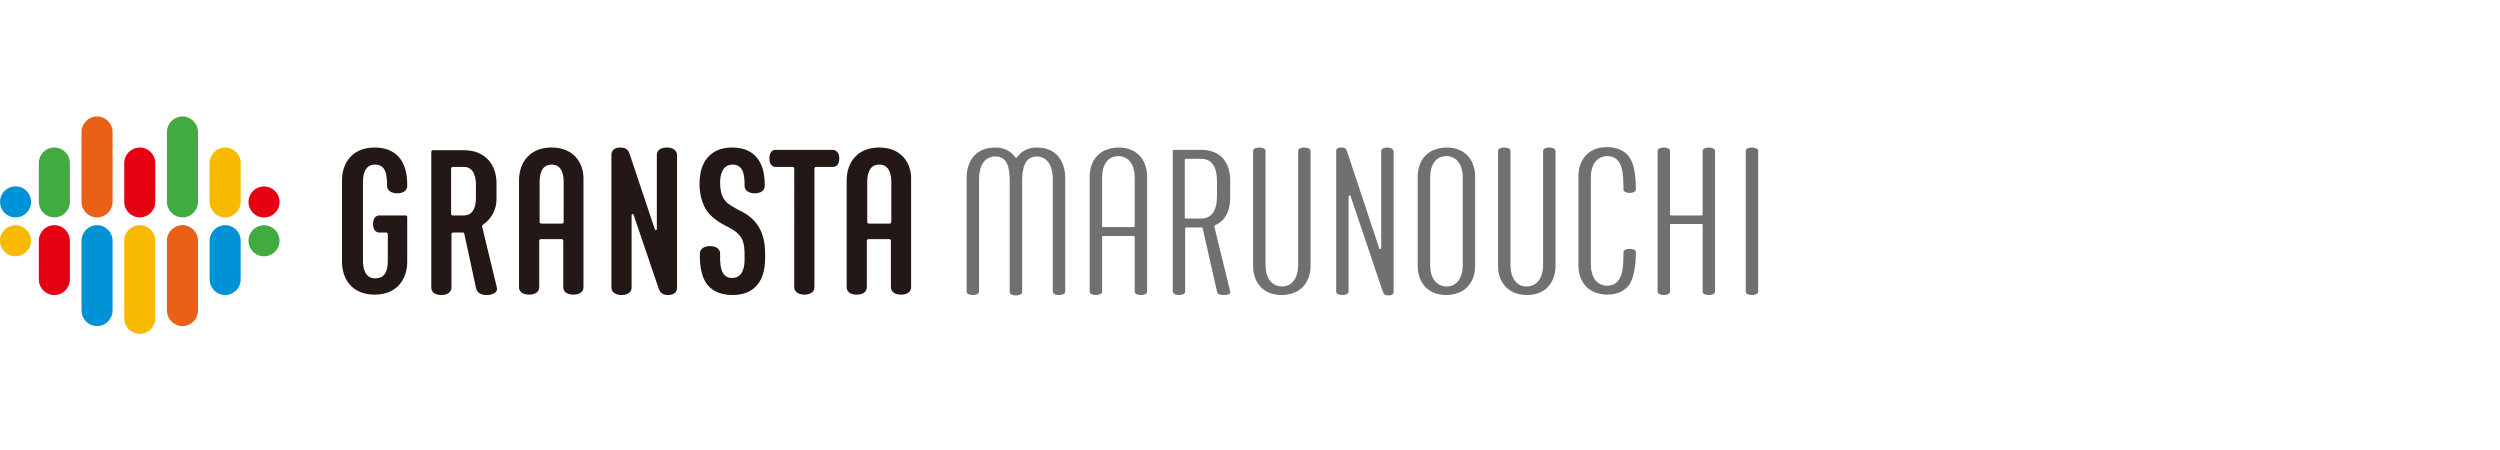
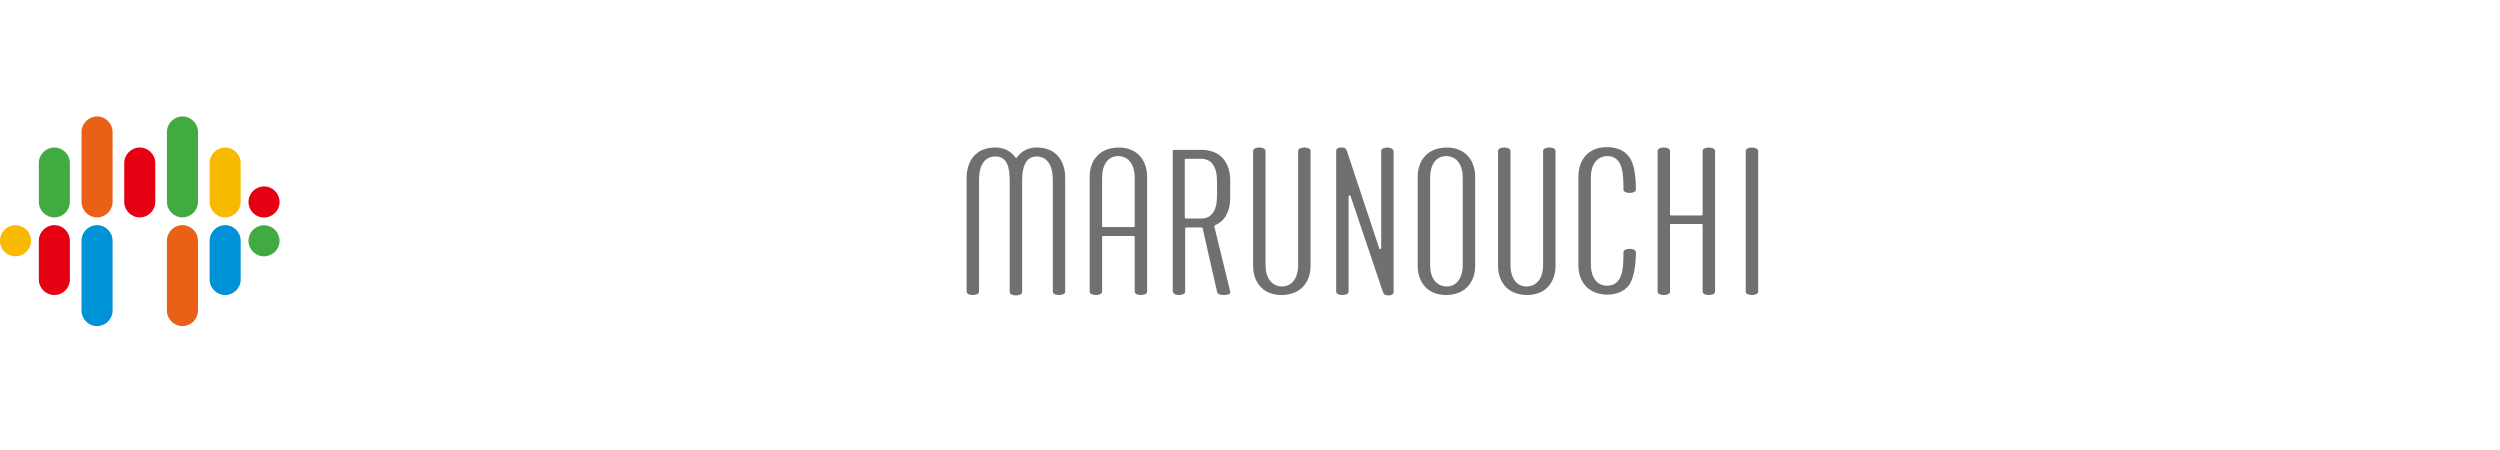
<svg xmlns="http://www.w3.org/2000/svg" version="1.1" id="レイヤー_1" x="0px" y="0px" viewBox="0 0 644 116" style="enable-background:new 0 0 644 116;" xml:space="preserve">
  <style type="text/css">
	.st0{fill:#717071;}
	.st1{fill:#41AB41;}
	.st2{fill:#F8BA00;}
	.st3{fill:#0092D6;}
	.st4{fill:#E50012;}
	.st5{fill:#EA6017;}
	.st6{fill:#231815;}
</style>
  <g>
    <g>
      <g>
        <path class="st0" d="M337.6,38.9v29.6c0,3.6-2,7.4-7.4,7.5c-5.4,0-7.4-3.9-7.4-7.5l0-29.6c0-0.8,1.2-0.9,1.6-0.9     c0.4,0,1.6,0.1,1.6,0.9v29.3c0,3.5,1.6,5.5,4.2,5.6c2.6,0,4.2-2.1,4.2-5.6l0-29.3c0-0.8,1.2-0.9,1.6-0.9     C336.4,38,337.6,38.1,337.6,38.9z M357.4,38c-0.4,0-1.6,0.1-1.6,0.9l0,25c0,0.3-0.4,0.4-0.5,0.1l-8.2-24.7     c-0.3-0.9-0.4-1.3-1.6-1.3c-1.3,0-1.3,0.7-1.3,1v36.1c0,0.8,1.2,0.9,1.6,0.9c0.4,0,1.6-0.1,1.6-0.9l0-24.5c0-0.3,0.4-0.4,0.5-0.1     l8.2,24.3c0.3,0.8,0.4,1.3,1.6,1.3c1.3,0,1.3-0.7,1.3-1l0-36.1C358.9,38.1,357.7,38,357.4,38z M295.5,45.5l0,29.6     c0,0.8-1.2,0.9-1.6,0.9c-0.4,0-1.6-0.1-1.6-0.9v-14c0-0.2-0.1-0.3-0.3-0.3l-7.8,0c-0.2,0-0.3,0.1-0.3,0.3l0,14     c0,0.8-1.2,0.9-1.6,0.9c-0.4,0-1.6-0.1-1.6-0.9V45.5c0-3.6,2-7.4,7.4-7.5C293.5,38,295.5,41.9,295.5,45.5z M292.3,45.8     c0-3.5-1.6-5.5-4.2-5.6c-2.6,0-4.2,2.1-4.2,5.6l0,12.4c0,0.2,0.1,0.3,0.3,0.3h7.8c0.2,0,0.3-0.1,0.3-0.3V45.8z M267.1,38     c-2.4,0-4,1-5.1,2.5c-0.1,0.2-0.4,0.2-0.5,0c-1.1-1.5-2.7-2.5-5.1-2.5c-5.4,0-7.4,3.9-7.4,7.8v29.3c0,0.8,1.2,0.9,1.6,0.9     s1.6-0.1,1.6-0.9l0-28.9c0-3.5,1.4-5.9,4.2-5.9c3,0,3.7,2.7,3.7,6.3v28.6c0,0.8,1.2,0.9,1.6,0.9c0.4,0,1.6-0.1,1.6-0.9l0-28.6     c0-3.5,0.8-6.2,3.7-6.3c2.8,0,4.2,2.4,4.2,5.9l0,28.9c0,0.8,1.2,0.9,1.6,0.9c0.4,0,1.6-0.1,1.6-0.9V45.8     C274.4,41.9,272.4,38,267.1,38z M399.1,38c-0.4,0-1.6,0.1-1.6,0.9l0,29.3c0,3.5-1.6,5.5-4.2,5.6c-2.6,0-4.2-2.1-4.2-5.6V38.9     c0-0.8-1.2-0.9-1.6-0.9c-0.4,0-1.6,0.1-1.6,0.9l0,29.6c0,3.6,2,7.4,7.4,7.5c5.4,0,7.4-3.9,7.4-7.5V38.9     C400.7,38.1,399.5,38,399.1,38z M440.2,38c-0.4,0-1.6,0.1-1.6,0.9l0,16.3c0,0.2-0.1,0.3-0.3,0.3h-7.8c-0.2,0-0.3-0.1-0.3-0.3     l0-16.3c0-0.8-1.2-0.9-1.6-0.9s-1.6,0.1-1.6,0.9l0,36.2c0,0.8,1.2,0.9,1.6,0.9c0.4,0,1.6-0.1,1.6-0.9l0-17.1     c0-0.2,0.1-0.3,0.3-0.3l7.8,0c0.2,0,0.3,0.1,0.3,0.3l0,17.1c0,0.8,1.2,0.9,1.6,0.9c0.4,0,1.6-0.1,1.6-0.9l0-36.2     C441.8,38.1,440.5,38,440.2,38z M414,40.2c4.4,0,4.1,5.5,4.2,7.7l0,0.9c0,0.8,1.2,0.9,1.6,0.9c0.4,0,1.6-0.1,1.6-0.9     c0-3.4-0.4-6.4-1.6-8.2c-0.9-1.4-2.8-2.7-5.8-2.7c-5.4,0-7.4,3.9-7.4,7.5v23c0,3.6,2,7.4,7.4,7.5c3,0,4.9-1.3,5.8-2.7     c1.1-1.8,1.6-4.8,1.6-8.2c0-0.8-1.2-0.9-1.6-0.9c-0.4,0-1.6,0.1-1.6,0.9l0,0.9c-0.1,2.2,0.2,7.7-4.2,7.7c-2.6,0-4.2-2.1-4.2-5.6     V45.8C409.8,42.3,411.4,40.3,414,40.2z M451.3,38c-0.4,0-1.6,0.1-1.6,0.9l0,36.2c0,0.8,1.2,0.9,1.6,0.9c0.4,0,1.6-0.1,1.6-0.9     l0-36.2C452.9,38.1,451.6,38,451.3,38z M380,45.5v23c0,3.6-2,7.4-7.4,7.5c-5.4,0-7.4-3.9-7.4-7.5v-23c0-3.6,2-7.4,7.4-7.5     C378,38,380,41.9,380,45.5z M376.8,45.8c0-3.5-1.6-5.5-4.2-5.6c-2.6,0-4.2,2.1-4.2,5.6v22.4c0,3.5,1.6,5.5,4.2,5.6     c2.6,0,4.2-2.1,4.2-5.6V45.8z M316.9,75.1c0.2,0.7-0.8,0.9-1.5,0.9c-0.8,0-1.8-0.1-1.9-0.9l-3.7-16.3c0-0.1-0.1-0.2-0.3-0.2h-3.9     c-0.2,0-0.3,0.1-0.3,0.3l0,16.2c0,0.8-1.2,0.9-1.6,0.9c-0.4,0-1.6-0.1-1.6-1.1l0-36c0-0.2,0.1-0.3,0.3-0.3h7     c5.5,0,7.5,3.8,7.5,7.9v4.5c0,3-1.1,5.9-3.9,7c-0.1,0.1-0.2,0.2-0.2,0.3L316.9,75.1z M313.5,50.5v-3.8c0-3.9-1.5-5.8-4.1-5.8     h-3.9c-0.2,0-0.3,0.1-0.3,0.3V56c0,0.2,0.1,0.3,0.3,0.3h3.9C312,56.3,313.5,54.4,313.5,50.5z" />
      </g>
      <g>
        <g>
          <g>
            <g>
              <g>
                <g>
                  <path class="st1" d="M18,52V42c0-2.2-1.8-4-4-4c-2.2,0-4,1.8-4,4v10c0,2.2,1.8,4,4,4C16.2,56,18,54.2,18,52z" />
-                   <path class="st2" d="M32,62v20c0,2.2,1.8,4,4,4c2.2,0,4-1.8,4-4V62c0-2.2-1.8-4-4-4C33.8,58,32,59.8,32,62z" />
                  <path class="st2" d="M62,52V42c0-2.2-1.8-4-4-4c-2.2,0-4,1.8-4,4v10c0,2.2,1.8,4,4,4C60.2,56,62,54.2,62,52z" />
                  <ellipse transform="matrix(0.16 -0.987 0.987 0.16 -4.063 119.227)" class="st1" cx="68" cy="62" rx="4" ry="4" />
                  <ellipse transform="matrix(0.16 -0.987 0.987 0.16 -57.843 56.048)" class="st2" cx="4" cy="62" rx="4" ry="4" />
                  <path class="st3" d="M54,62v10c0,2.2,1.8,4,4,4c2.2,0,4-1.8,4-4V62c0-2.2-1.8-4-4-4C55.8,58,54,59.8,54,62z" />
                  <path class="st4" d="M40,52V42c0-2.2-1.8-4-4-4c-2.2,0-4,1.8-4,4v10c0,2.2,1.8,4,4,4C38.2,56,40,54.2,40,52z" />
                  <path class="st4" d="M10,62v10c0,2.2,1.8,4,4,4c2.2,0,4-1.8,4-4V62c0-2.2-1.8-4-4-4C11.8,58,10,59.8,10,62z" />
                  <path class="st3" d="M25,58c2.2,0,4,1.8,4,4v18c0,2.2-1.8,4-4,4c-2.2,0-4-1.8-4-4V62C21,59.8,22.8,58,25,58z" />
                  <path class="st5" d="M47,58c2.2,0,4,1.8,4,4v18c0,2.2-1.8,4-4,4c-2.2,0-4-1.8-4-4V62C43,59.8,44.8,58,47,58z" />
                  <path class="st1" d="M51,34v18c0,2.2-1.8,4-4,4c-2.2,0-4-1.8-4-4V34c0-2.2,1.8-4,4-4C49.2,30,51,31.8,51,34z" />
                  <path class="st5" d="M29,34v18c0,2.2-1.8,4-4,4c-2.2,0-4-1.8-4-4V34c0-2.2,1.8-4,4-4C27.2,30,29,31.8,29,34z" />
-                   <ellipse transform="matrix(0.509 -0.861 0.861 0.509 -42.798 28.98)" class="st3" cx="4" cy="52" rx="4" ry="4" />
                  <ellipse transform="matrix(0.213 -0.977 0.977 0.213 2.73 107.388)" class="st4" cx="68" cy="52" rx="4" ry="4" />
                </g>
              </g>
            </g>
          </g>
        </g>
      </g>
    </g>
    <g>
      <g>
-         <path class="st6" d="M104.9,55.9v11.5c0,4.7-2.8,8.5-8.4,8.5c-5.7,0-8.4-3.9-8.4-8.5V46.5c0-4.7,2.8-8.5,8.4-8.5     c5.4,0,8.5,3.3,8.4,9.9c0,1.1-0.9,1.9-2.6,1.9c-1.7,0-2.6-0.9-2.6-1.9c0-0.3,0-0.5,0-0.9c-0.1-1.7-0.2-4.6-3.1-4.6     c-2.8,0-3.1,2.9-3.1,4.5v20.3c0,1.4,0.3,4.5,3.1,4.5c2.1,0,3.3-1.2,3.3-4.5v-6.9c0-0.2-0.2-0.4-0.4-0.4h-1.8     c-0.9,0-1.6-0.7-1.6-2.2c0-1.5,0.7-2.2,1.6-2.2h7C104.7,55.5,104.9,55.7,104.9,55.9z M124.2,58.4c0-0.2,0-0.4,0.2-0.5     c2.2-1.5,3.5-3.9,3.5-6.6v-4.1c0-4.7-2.8-8.5-8.4-8.5h-8c-0.2,0-0.4,0.2-0.4,0.4l0,35c0,1.1,0.9,1.9,2.6,1.9     c1.7,0,2.6-0.9,2.6-1.9V60.3c0-0.2,0.2-0.4,0.4-0.4h2.5c0.2,0,0.4,0.1,0.4,0.3l3,13.9c0.2,1.1,1,1.9,2.8,1.9     c1.8,0,2.9-0.9,2.6-1.9L124.2,58.4z M122.6,51c0,1.4-0.3,4.5-3.1,4.5h-2.9c-0.2,0-0.4-0.2-0.4-0.4V43.4c0-0.2,0.2-0.4,0.4-0.4     h2.9c2.8,0,3.1,3.2,3.1,4.5V51z M142.1,38c-5.7,0-8.4,3.9-8.4,8.5l0,27.5c0,1.1,0.9,1.9,2.6,1.9c1.8,0,2.6-0.9,2.6-1.9v-12     c0-0.2,0.2-0.4,0.4-0.4h5.4c0.2,0,0.4,0.2,0.4,0.4v12c0,1.1,0.9,1.9,2.6,1.9c1.8,0,2.6-0.9,2.6-1.9l0-27.5     C150.5,41.9,147.7,38,142.1,38z M145.2,57.2c0,0.2-0.2,0.4-0.4,0.4h-5.4c-0.2,0-0.4-0.2-0.4-0.4V46.9c0-1.6,0.3-4.5,3.1-4.5     c2.8,0,3.1,2.9,3.1,4.5V57.2z M226.5,38c-5.7,0-8.4,3.9-8.4,8.5l0,27.5c0,1.1,0.9,1.9,2.6,1.9c1.8,0,2.6-0.9,2.6-1.9v-12     c0-0.2,0.2-0.4,0.4-0.4h5.4c0.2,0,0.4,0.2,0.4,0.4v12c0,1.1,0.9,1.9,2.6,1.9c1.8,0,2.6-0.9,2.6-1.9l0-27.5     C234.9,41.9,232.1,38,226.5,38z M229.6,57.2c0,0.2-0.2,0.4-0.4,0.4h-5.4c-0.2,0-0.4-0.2-0.4-0.4V46.9c0-1.6,0.3-4.5,3.1-4.5     c2.8,0,3.1,2.9,3.1,4.5V57.2z M174.4,39.9l0,34.2c0,1.1-0.7,1.9-2.3,1.9c-1.8,0-2.2-1-2.5-1.9l-6.4-18.8     c-0.1-0.3-0.5-0.2-0.5,0.1l0,18.7c0,1.1-0.9,1.9-2.6,1.9s-2.6-0.9-2.6-1.9V39.9c0-1.1,0.7-1.9,2.3-1.9c1.9,0,2.2,1.1,2.5,2     l6.4,19.1c0.1,0.3,0.5,0.2,0.5-0.1l0-19.1c0-1.1,0.9-1.9,2.6-1.9C173.5,38,174.4,38.9,174.4,39.9z M216.2,40.8     c0,1.5-0.7,2.2-1.6,2.2l-4.4,0c-0.2,0-0.4,0.2-0.4,0.4l0,30.6c0,1.1-0.9,1.9-2.6,1.9s-2.6-0.9-2.6-1.9V43.4     c0-0.2-0.2-0.4-0.4-0.4l-4.4,0c-0.9,0-1.6-0.7-1.6-2.2c0-1.5,0.7-2.2,1.6-2.2h14.8C215.5,38.7,216.2,39.4,216.2,40.8z      M194.3,56.9c3,3.3,2.8,7.5,2.8,9.6c0,6.4-3.2,9.5-8.4,9.5c-3.4,0-6.1-1.3-7.4-4.2c-0.7-1.6-1.1-3.8-1-6.5c0-1.1,0.9-1.9,2.6-1.9     c1.8,0,2.6,0.9,2.6,1.9c0,0.5,0,1.1,0,1.7c0.1,1.5,0.2,4.6,3.1,4.6v0c2.8,0,3.2-2.9,3.2-4.7c0-2.5,0.1-4.8-1.4-6.4     c-1.1-1.2-2.1-1.6-3.4-2.3c-1.3-0.7-2.6-1.4-4.1-2.9c-2.5-2.6-2.7-6.4-2.7-8c0-5.8,3-9.3,8.4-9.3c5.4,0,8.5,3.3,8.4,9.9     c0,1.1-0.9,1.9-2.6,1.9s-2.6-0.9-2.6-1.9c0-0.3,0-0.5,0-0.9c-0.1-1.7-0.2-4.6-3.1-4.6c-2.8,0-3.2,3.1-3.2,4.5     c0,1.2,0.1,3.4,1.3,4.8c0.9,1.1,2,1.5,3.1,2.2C191.3,54.6,192.7,55.2,194.3,56.9z" />
-       </g>
+         </g>
    </g>
  </g>
</svg>